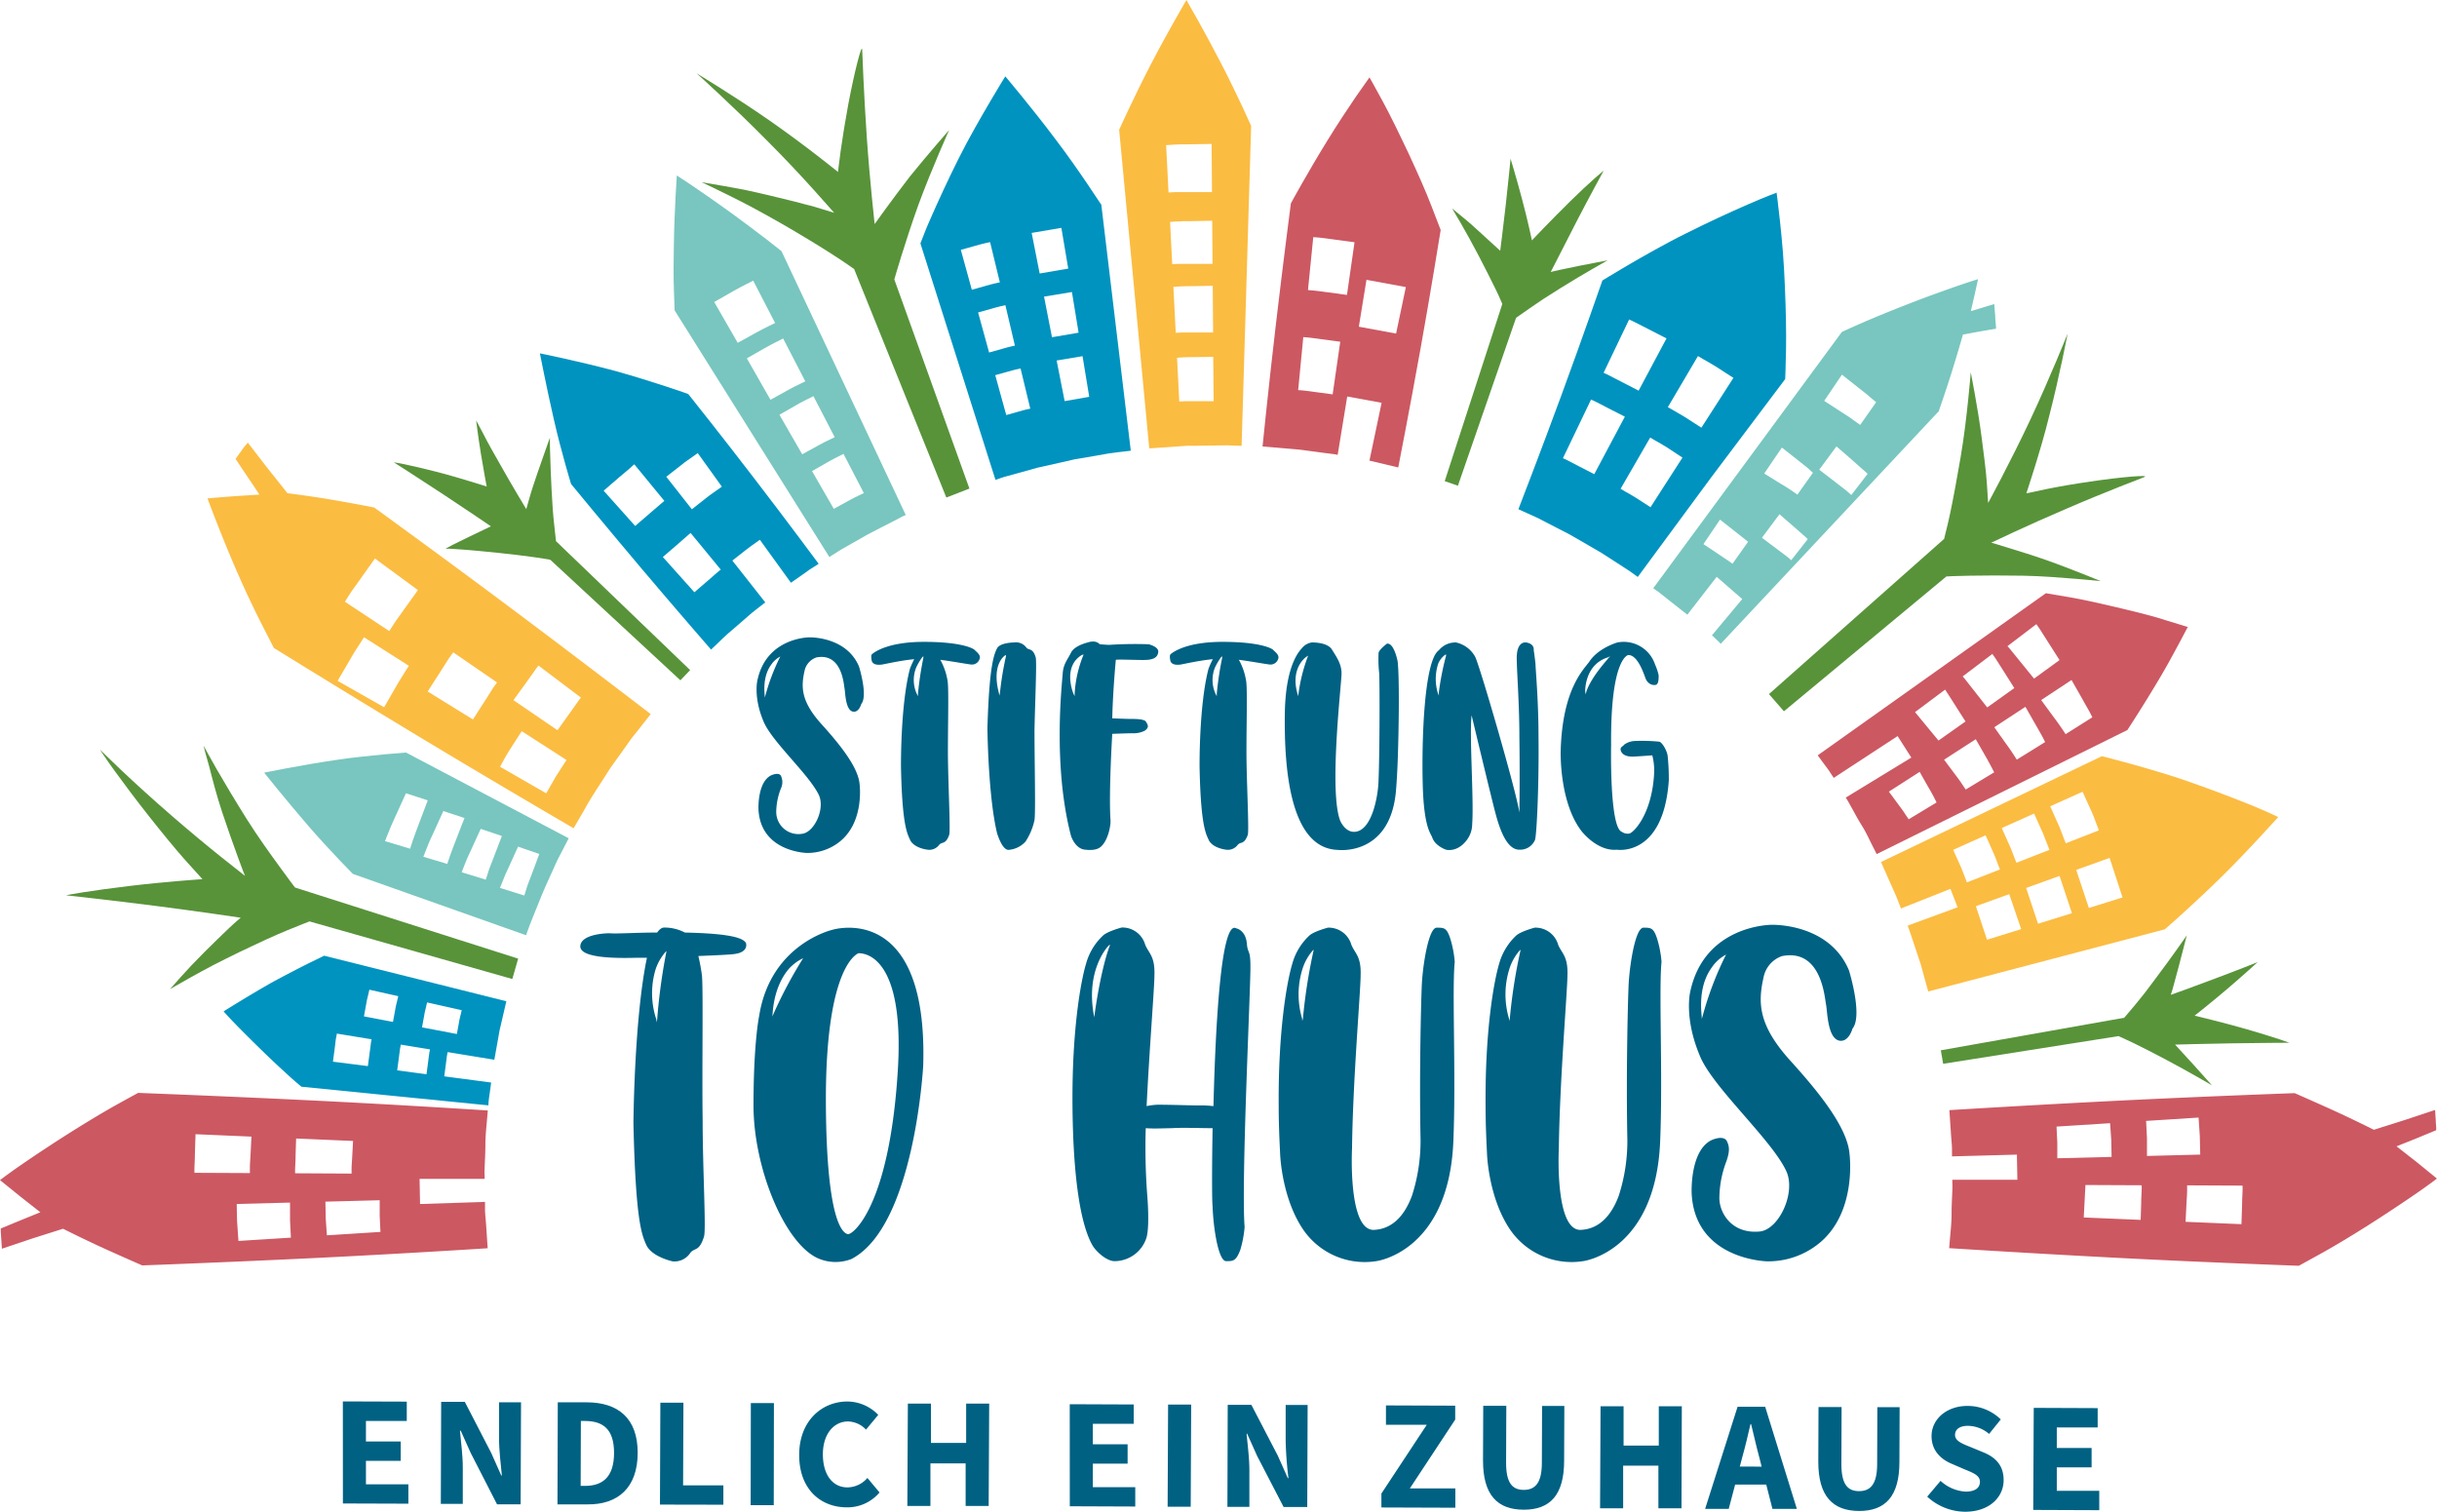
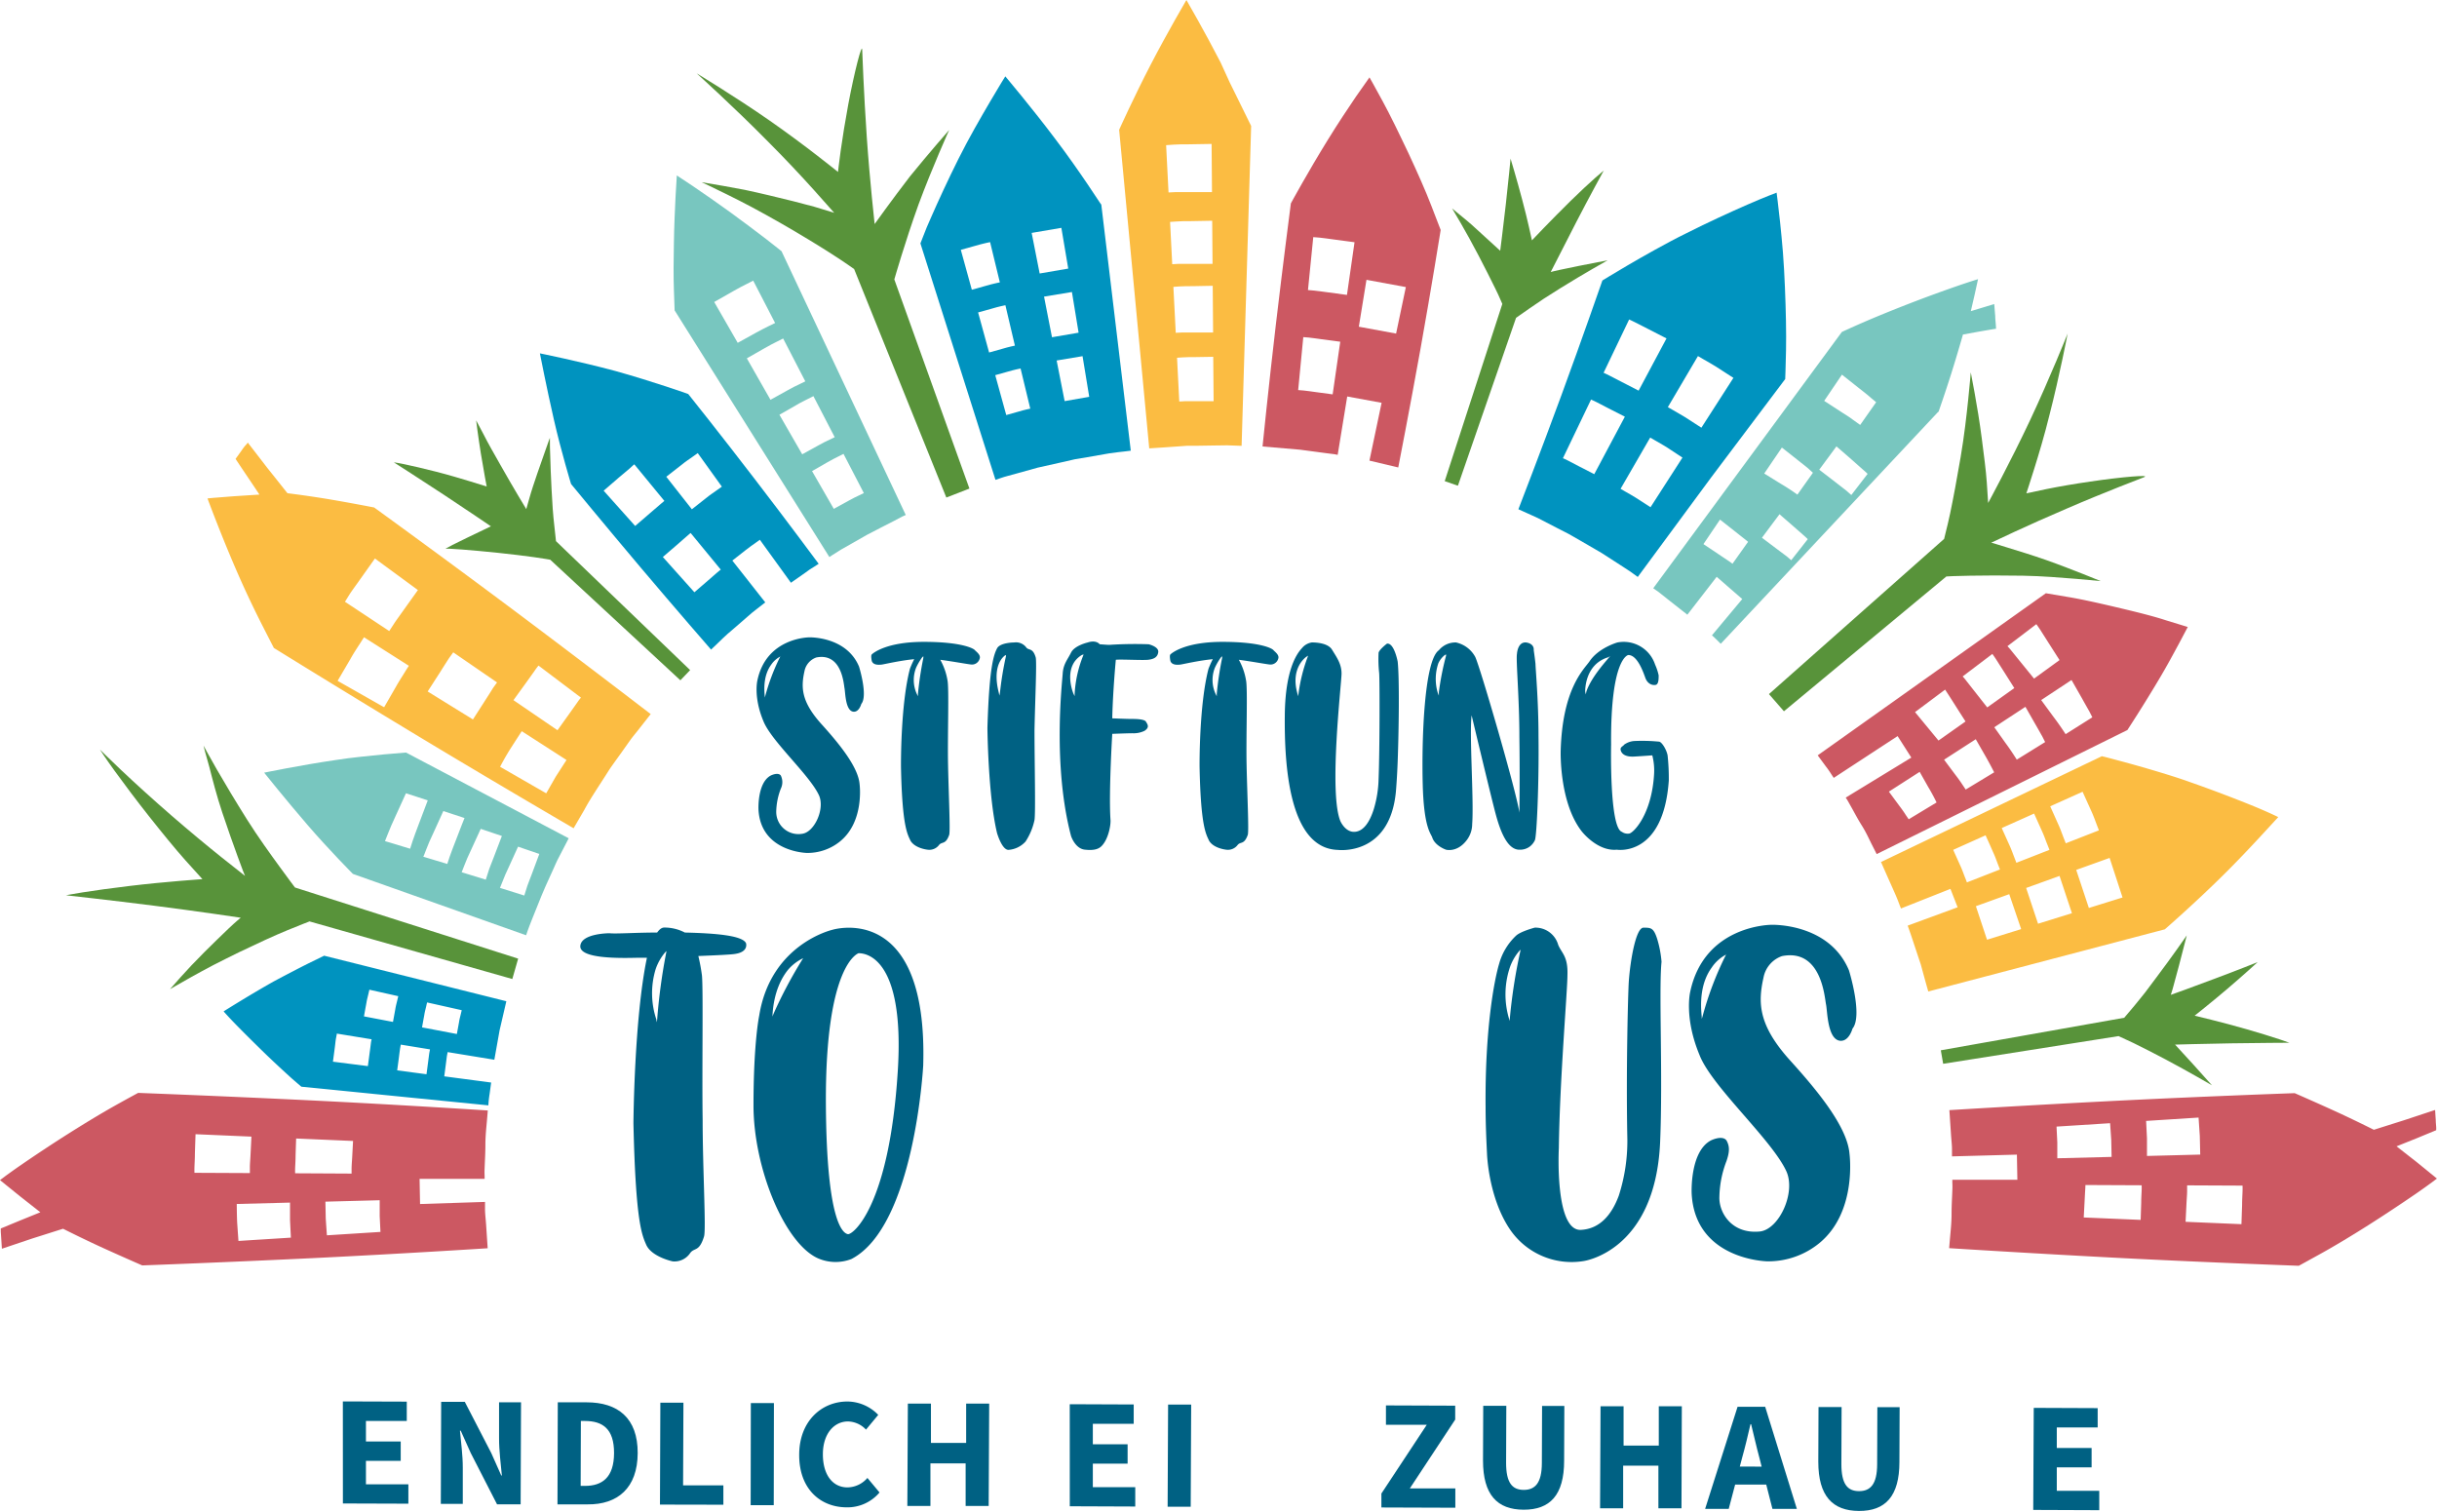
<svg xmlns="http://www.w3.org/2000/svg" id="Ebene_1" data-name="Ebene 1" viewBox="0 0 566.93 351.62">
  <defs>
    <style>.cls-1{fill:#cc5862;}.cls-2{fill:#fbbc42;}.cls-3{fill:#78c6bf;}.cls-4{fill:#0093bf;}.cls-5{fill:#58933a;}.cls-6{fill:#006183;}</style>
  </defs>
  <path class="cls-1" d="M478.42,262.07l.18,3.69v3.68l12.63-.32-.08-3.93c-.13-1.95-.27-3.91-.27-3.91l-12.46.79Zm20.84-1.32.2,4.07c0,2,0,4.08,0,4.08l12.39-.32-.1-4.31c-.14-2.15-.29-4.3-.29-4.3l-12.21.78Zm-14.12,14.87s0,.47-.05,1.18-.09,1.66-.14,2.61l-.2,3.8,13.24.56s.07-2,.13-4c0-1,.07-2,.1-2.78s0-1.27,0-1.27l-13.1-.06Zm23.66.12s0,.53,0,1.32-.1,1.86-.15,2.92l-.21,4.24,13,.55s.07-2.24.15-4.48c0-1.12.07-2.25.1-3.09s0-1.4,0-1.4l-12.82-.06ZM454.1,269s0-.67,0-1.68-.17-2.35-.25-3.7l-.36-5.38S473.53,257,493.62,256s40.2-1.71,40.2-1.71,4.6,2,9.2,4.1,9.22,4.42,9.22,4.42l7.12-2.25,7.13-2.36s.07,1.17.15,2.35c0,.59.08,1.18.1,1.62s0,.74,0,.74l-4.6,1.9-4.62,1.85,4.7,3.68,4.69,3.82-1.33,1c-.85.62-2.05,1.49-3.56,2.53-3,2.06-7,4.73-11,7.27s-8,4.94-11.11,6.66-5.14,2.84-5.14,2.83-20.36-.73-40.69-1.77-40.64-2.33-40.64-2.33.08-1,.21-2.47.35-3.47.35-5.47.13-4,.18-5.47a16.15,16.15,0,0,0,0-1.81c0-.44,0-.69,0-.69h15.13l-.11-5.85L454.1,269Z" />
  <path class="cls-2" d="M125.28,154.83a13.91,13.91,0,0,0-.93,1.24c-.54.77-1.27,1.78-2,2.8l-2.9,4,10.24,7,2.72-3.8,1.86-2.62a12.09,12.09,0,0,1,.88-1.17l-9.88-7.46Zm-3.9,15.26s-1.31,2-2.63,4.07-2.41,4.21-2.41,4.21l10.73,6.17,2.25-3.93,2.47-3.82-10.41-6.7Zm-32-5.6,2.8-4.86c.68-1.22,1.46-2.39,2-3.28s.94-1.47.94-1.47l-10.44-6.64-1,1.56c-.6.93-1.42,2.16-2.14,3.46l-3,5.12,10.77,6.11Zm10.11-3.64,10.53,6.51s1.39-2.15,2.77-4.31c.69-1.07,1.39-2.15,1.9-3l.94-1.3-10.19-7-1,1.38c-.55.86-1.29,2-2,3.15l-2.94,4.56Zm-8.94-14.06,1-1.53c.58-.92,1.46-2.08,2.29-3.27l3.38-4.73-10-7.34-3.55,5c-.88,1.26-1.81,2.48-2.42,3.45l-1,1.61,10.32,6.83Zm60.82,19.33-3.1,3.95c-.47.58-1,1.22-1.51,1.9l-1.57,2.21c-1.07,1.54-2.28,3.15-3.41,4.8-2.13,3.4-4.41,6.7-5.82,9.36l-2.52,4.33s-17.57-10.23-35-20.73-34.73-21.21-34.73-21.21-1.07-2.08-2.66-5.2-3.69-7.45-5.58-11.77c-3.8-8.62-7.2-17.81-7.2-17.81s.74-.09,1.89-.18l4.19-.33,6-.39S59,113,57.59,110.92s-2.79-4.17-2.79-4.17l1.38-1.92c.33-.48.7-1,1-1.3s.46-.58.46-.58l4.56,5.91c2.34,2.93,4.67,5.87,4.67,5.87s5.07.62,10.17,1.49,10,1.83,10,1.83,16.27,11.78,32.35,23.81,32,24.26,32,24.26Z" />
  <path class="cls-3" d="M99.51,186.18l-5.07-1.65-2.52,5.53c-.64,1.38-1.26,2.77-1.66,3.84l-.7,1.76,5.85,1.77s.22-.71.57-1.78.89-2.46,1.41-3.86l2.12-5.61Zm8.55,4.11-4.93-1.62-2.4,5.28c-.62,1.31-1.21,2.63-1.58,3.66s-.67,1.68-.67,1.68l5.57,1.68s.22-.68.56-1.69.87-2.33,1.38-3.67c1-2.66,2.07-5.32,2.07-5.32Zm8.7,4.18-4.93-1.66s-1.15,2.51-2.29,5c-.59,1.25-1.16,2.51-1.51,3.48l-.63,1.61,5.61,1.73.52-1.62c.28-1,.82-2.22,1.29-3.48l1.94-5.08Zm8.7,4.18-4.94-1.7s-1.09,2.38-2.17,4.77c-.56,1.18-1.1,2.38-1.43,3.3l-.61,1.52,5.66,1.78.48-1.53c.26-.93.77-2.11,1.21-3.31l1.8-4.83Zm-31-23.59L132.3,195l-1.77,3.42c-.27.52-.56,1.07-.86,1.66s-.56,1.24-.86,1.9c-.59,1.32-1.24,2.72-1.87,4.12s-1.2,2.84-1.74,4.18l-1.47,3.66c-.46,1.07-.75,2-1,2.62l-.34,1L82.1,203.29s-5.5-5.52-10.56-11.39-10.09-12.16-10.09-12.16S69.87,178,78,176.81l3-.43,3-.35,5.28-.54,5.1-.43Z" />
  <path class="cls-1" d="M88.51,286.57l-.18-3.68V279.2l-12.63.33.08,3.92c.13,2,.27,3.91.27,3.91l12.46-.79ZM67.67,287.9l-.2-4.08c0-2,0-4.07,0-4.07l-12.39.32s0,2.15.09,4.3l.3,4.3,12.21-.77ZM81.79,273s0-.48,0-1.19.09-1.66.14-2.61l.2-3.79-13.24-.57s-.07,2-.13,4.05c0,1-.07,2-.1,2.78s0,1.26,0,1.26l13.1.07Zm-23.66-.12s0-.53,0-1.33.1-1.85.15-2.91c.11-2.12.21-4.24.21-4.24l-13-.56s-.08,2.24-.15,4.49c0,1.12-.07,2.24-.1,3.08s0,1.41,0,1.41l12.82.06Zm54.7,6.73s0,.67,0,1.68.17,2.35.26,3.69l.36,5.39s-20.07,1.29-40.16,2.27-40.2,1.72-40.2,1.72-4.6-2-9.21-4.1-9.21-4.43-9.21-4.43l-7.13,2.26L.44,290.48l-.15-2.36-.11-1.61c0-.45,0-.74,0-.74l4.6-1.9L9.39,282l-4.7-3.69L0,274.52l1.33-1c.85-.61,2.05-1.49,3.56-2.52,3-2.07,7-4.74,11-7.27s8-4.94,11.1-6.67,5.15-2.83,5.15-2.83S52.51,255,72.84,256s40.64,2.32,40.64,2.32-.08,1-.21,2.48-.35,3.46-.35,5.46-.13,4-.18,5.48a16,16,0,0,0,0,1.8c0,.44,0,.69,0,.69l-15.13,0,.11,5.85,15.12-.49Z" />
  <path class="cls-4" d="M85.94,230.18s-.09.39-.23,1-.35,1.34-.47,2.13c-.29,1.56-.57,3.12-.57,3.12l6.75,1.29s.28-1.51.55-3c.12-.76.33-1.5.46-2.06s.22-.93.22-.93l-6.71-1.5Zm13.42,3s-.09.36-.21.9-.33,1.25-.44,2c-.27,1.46-.53,2.91-.53,2.91l8.1,1.54s.26-1.39.51-2.78c.1-.7.3-1.38.42-1.9l.2-.86-8-1.79Zm-21,7.33s-.07.4-.19,1-.18,1.41-.29,2.22c-.21,1.62-.43,3.24-.43,3.24L85.58,248s.21-1.55.41-3.1c.11-.78.21-1.55.28-2.14s.18-1,.18-1l-8.14-1.33ZM93.24,243l-.17.92c-.08.57-.18,1.32-.27,2.07l-.4,3,6.82.9L99.6,247c.09-.72.19-1.44.26-2l.17-.89L93.24,243ZM75.38,222.31l42.41,10.6s-.78,3.38-1.57,6.77L115,246.52l-10.86-1.78-.17.87c-.07.53-.16,1.24-.25,1.94-.18,1.42-.37,2.83-.37,2.83l10.91,1.44-.36,2.65a24,24,0,0,0-.29,2.66l-43.5-4.34-.82-.7c-.51-.45-1.29-1.09-2.12-1.87-1.71-1.55-4-3.67-6.25-5.87s-4.52-4.45-6.2-6.18-2.7-2.9-2.7-2.9,5.82-3.68,11.57-6.92c3-1.61,5.94-3.13,8.15-4.24l3.68-1.8Z" />
  <path class="cls-3" d="M175.23,65.28l-1.44.74c-.87.44-2,1-3.14,1.67l-4.5,2.56,5.47,9.5,4.32-2.39c1.06-.61,2.18-1.13,3-1.55l1.38-.67-5.1-9.86Zm7,13.44-1.35.68c-.81.42-1.9.94-2.94,1.56l-4.2,2.4L179.24,93l4-2.22c1-.58,2-1.06,2.81-1.44l1.29-.63-5.17-10Zm7,13.43-1.26.64c-.75.38-1.77.86-2.73,1.45l-3.92,2.24,5.3,9.2,3.74-2.06c.93-.54,1.9-1,2.62-1.34l1.2-.58-4.95-9.55Zm7,13.43-1.16.59c-.7.36-1.64.8-2.54,1.34l-3.62,2.08,5.06,8.78,3.46-1.9c.85-.5,1.75-.91,2.41-1.23l1.12-.54-4.73-9.12ZM181.85,58.52l28.86,61.28-.8.35-2,1.06c-1.68.89-4,2-6.21,3.2l-6.08,3.46c-1.62,1-2.68,1.71-2.68,1.71l-36-57.38s-.07-2-.17-4.87-.09-6.79,0-10.7c.12-7.8.68-15.82.68-15.82l4,2.66c2.38,1.61,5.5,3.78,8.56,6s6,4.45,8.24,6.16c1.1.84,2,1.56,2.66,2.09l1,.81Z" />
  <path class="cls-4" d="M167.94,113.22l-5.62-7.82-1.16.83c-.7.5-1.66,1.12-2.54,1.85L155,110.9l5.95,7.57,3.43-2.7c.84-.69,1.76-1.28,2.42-1.76l1.11-.79ZM147.58,108s-.47.36-1.13,1L144,111.06l-3.57,3.09,7.33,8.2,3.4-2.93,2.33-2c.62-.56,1.07-.89,1.07-.89l-7-8.52Zm13.07,16s-.43.32-1,.85l-2.21,1.93-3.24,2.79,7.34,8.2,3.05-2.63,2.09-1.82c.56-.51,1-.81,1-.81l-7-8.51ZM184,135.56l-7.23-10-1,.72c-.61.45-1.46,1-2.23,1.63l-3.17,2.49,7.66,9.73-2.06,1.6c-1.26.93-2.77,2.38-4.38,3.73-.79.67-1.58,1.36-2.33,2s-1.37,1.31-1.95,1.84l-1.89,1.81s-8.28-9.5-16.42-19.14-16.15-19.38-16.15-19.38-2.27-7.42-4-15S125.6,82.2,125.6,82.2s9.1,1.83,17.63,4.12c4.34,1.21,8.6,2.56,11.72,3.58s5.16,1.76,5.16,1.76l4.82,6.08c2.89,3.67,6.73,8.59,10.52,13.53,7.59,9.87,15,19.88,15,19.88l-1,.65-1.06.66-1.16.84L184,135.56Z" />
  <path class="cls-5" d="M225.52,113.65,208.05,65s2.45-8.6,5.63-17.43c3.18-8.6,7.13-17.33,7.13-17.33s-4.76,5.41-9.11,10.78c-4.32,5.61-8.23,11.1-8.23,11.1s-1.12-10-1.82-20.11-1.07-20.35-1.07-20.35c0-2-1.84,5.11-3.25,12.66C196.62,28.15,196,32,195.58,35s-.63,5-.63,5-1.9-1.54-4.84-3.81-7-5.31-11.05-8.13c-8.15-5.67-17-11-17-11s8.61,7.76,16.57,15.84c4,4,7.85,8.12,10.72,11.31s4.71,5.29,4.71,5.29l-4.67-1.42c-2.8-.78-6.56-1.71-10.43-2.63-1.92-.45-3.89-.91-5.72-1.29l-5-.92-5-.85s2.38,1.11,5.86,2.83c1.74.86,3.75,1.87,5.87,3s4.4,2.41,6.62,3.67c4.45,2.55,8.74,5.17,11.88,7.18s5.23,3.52,5.23,3.52l21.45,53.15,5.32-2.07Z" />
  <path class="cls-5" d="M158.28,158.25,128,130.2s-1.51-.27-3.77-.59-5.23-.68-8.28-1-6.13-.6-8.47-.78c-1.18-.09-2.13-.14-2.8-.18l-1.06,0,1.62-.88,3.67-1.8,5.29-2.54s-5.5-3.75-11.07-7.42-11.21-7.27-11.21-7.27c-1.55-.59,3.91.55,9.59,2,2.83.72,5.82,1.62,8,2.28l3.71,1.15s-.72-3.77-1.35-7.64-1.1-7.74-1.1-7.74l1.73,3.26c1,2,2.46,4.54,3.93,7.13,2.92,5.19,6,10.25,6,10.25s.3-1,.74-2.6,1.12-3.61,1.82-5.67l2-5.71.67-1.9c.16-.46.27-.71.27-.71s0,.37,0,1,0,1.64.06,2.79c.06,2.31.17,5.35.33,8.34.09,1.49.18,3,.26,4.37s.25,2.72.36,3.84l.4,3.7,31.21,30-2.23,2.33Z" />
  <path class="cls-5" d="M119.19,227.74,72,214.34s-2.06.79-5.16,2.06-7.08,3.12-11.17,5.08c-2,1-4.08,2-6,3s-3.61,1.94-5.12,2.77c-3,1.68-5,2.85-5,2.85L42,227.33l2.54-2.76c.93-1,2-2,3-3.08,2.09-2.07,4.16-4.09,5.72-5.57S56,213.48,56,213.48s-10.13-1.52-20.22-2.8-20.26-2.4-20.26-2.4c-.71.06.9-.25,3.72-.7s6.81-1,11-1.5c8.3-1,16.85-1.57,16.85-1.57s-1.6-1.74-4-4.43-5.34-6.31-8.34-10.09-5.89-7.66-8.06-10.64-3.45-5-3.45-5,2,2,5.06,4.89,7.28,6.73,11.51,10.4,8.52,7.22,11.76,9.81S57,203.75,57,203.75l-.5-1.24c-.3-.79-.72-1.93-1.22-3.29-1-2.73-2.32-6.45-3.59-10.26s-2.25-7.63-3-10.57l-1-3.57c-.23-.88-.34-1.37-.34-1.37s.28.55.83,1.52l2.25,4c1.88,3.26,4.43,7.52,7,11.61s5.52,8.15,7.64,11.07,3.55,4.8,3.55,4.8L120.54,223l-1.35,4.71Z" />
  <path class="cls-4" d="M246.91,53,240,54.18l1.86,9.44,6.65-1.14L246.91,53Zm2.45,14.93L242.88,69l1.85,9.45,6.19-1.06-1.56-9.5Zm2.45,14.93-6,1,1.86,9.45,5.72-1-1.56-9.5ZM230.33,56.32s-1.73.35-3.42.85l-3.39.95,2.56,9.28,3.25-.91c1.61-.48,3.27-.81,3.27-.81l-2.27-9.36ZM233.89,71s-1.61.32-3.18.8l-3.17.88L230.1,82l3-.84c1.5-.46,3-.76,3-.76L233.89,71Zm3.57,14.71s-1.5.29-3,.74l-2.93.82,2.56,9.28,2.78-.78c1.39-.43,2.81-.71,2.81-.71l-2.26-9.35Zm18.73-38.21,6.87,57.34-1.38.17c-.88.12-2.14.21-3.63.45l-5.1.89-2.87.48-2.93.67-5.76,1.29-5,1.39c-1.44.41-2.67.7-3.5,1l-1.31.44-17.46-55,.67-1.71c.22-.55.49-1.21.79-2l1.08-2.48c1.59-3.63,3.84-8.52,6.3-13.45s5.18-9.59,7.3-13.22c1.06-1.81,2-3.34,2.61-4.38l1-1.61s6.15,7.26,11.68,14.63c2.77,3.64,5.45,7.49,7.39,10.35l3.19,4.78Z" />
  <path class="cls-1" d="M324.79,77.55l2.26-10.77-9.16-1.69L316.11,76l8.68,1.6Zm-9.68-21.2s-2.39-.33-4.79-.64c-1.2-.16-2.4-.34-3.31-.43l-1.5-.12-1.23,12.31,1.43.12c.85.08,2,.26,3.11.4l4.53.61,1.76-12.25Zm-3.33,23.14-4.29-.57c-1.07-.14-2.14-.31-2.95-.39l-1.35-.11L302,90.74l1.26.1c.76.07,1.76.23,2.76.36l4,.54,1.77-12.25Zm6.8,27.67,2.83-13.46-8-1.47-2.22,13.58-.74-.15-2-.25-6-.8-8.74-.75s1.43-14.15,3.09-28.29,3.5-28.26,3.5-28.26,4.05-7.45,8.64-14.85c2.27-3.69,4.64-7.24,6.47-9.94L318.59,18s1.24,2.17,3,5.43L323,26.1l1.51,3c1,2.09,2.11,4.32,3.15,6.54,2.07,4.46,4,8.78,5.32,12.23s2.17,5.63,2.17,5.63-2.22,13.87-4.7,27.68-5.17,27.56-5.17,27.56l-6.7-1.59Z" />
-   <path class="cls-2" d="M281.86,33.48l-5.29.09c-1.33,0-2.65,0-3.64.08l-1.65.12.56,11,1.58-.08c.95,0,2.21,0,3.48,0l5.05,0-.09-11.19ZM282,51.35l-4.91.09c-1.22,0-2.45,0-3.37.08l-1.52.1.5,9.84,1.46-.08c.88,0,2.06,0,3.23,0h4.69l-.08-10Zm.11,15.13-4.57.09c-1.14,0-2.29,0-3.14.06l-1.43.1.55,10.69,1.35-.07c.82,0,1.91,0,3,0h4.34l-.09-10.86ZM282.24,83l-4.21.07c-1.06,0-2.11,0-2.9.06l-1.31.09.52,10.18,1.25-.07c.75,0,1.74,0,2.74,0h4L282.24,83Zm8.82-53.7-2.22,74.41-3.35-.12c-2,0-4.7.09-7.39.11l-2,0-1.94.14-3.44.24-3.37.22-7-74.11s3.41-7.58,7.36-15.19S276,0,276,0s4.2,7.24,7.94,14.5c1.89,3.59,3.68,7.38,5,10.15l2.12,4.64Z" />
+   <path class="cls-2" d="M281.86,33.48l-5.29.09c-1.33,0-2.65,0-3.64.08l-1.65.12.56,11,1.58-.08c.95,0,2.21,0,3.48,0l5.05,0-.09-11.19ZM282,51.35l-4.91.09c-1.22,0-2.45,0-3.37.08l-1.52.1.5,9.84,1.46-.08c.88,0,2.06,0,3.23,0h4.69l-.08-10Zm.11,15.13-4.57.09c-1.14,0-2.29,0-3.14.06l-1.43.1.55,10.69,1.35-.07c.82,0,1.91,0,3,0h4.34l-.09-10.86ZM282.24,83l-4.21.07c-1.06,0-2.11,0-2.9.06l-1.31.09.52,10.18,1.25-.07c.75,0,1.74,0,2.74,0h4L282.24,83Zm8.82-53.7-2.22,74.41-3.35-.12c-2,0-4.7.09-7.39.11l-2,0-1.94.14-3.44.24-3.37.22-7-74.11s3.41-7.58,7.36-15.19S276,0,276,0s4.2,7.24,7.94,14.5l2.12,4.64Z" />
  <path class="cls-1" d="M457.3,183.66l6.61-4s-1-2-2.09-3.88l-2.19-3.82-7.37,4.76,2.57,3.44c.66.85,1.29,1.73,1.72,2.4l.75,1.12ZM444,190.6l6.51-3.93s-.87-1.84-1.93-3.58l-2-3.54-7.16,4.6,2.35,3.19c.6.79,1.18,1.6,1.57,2.23l.68,1Zm19.94-21.43,2.66,3.74c1.37,1.84,2.57,3.8,2.57,3.8l6.6-4.09-.66-1.31c-.44-.76-1-1.79-1.6-2.81l-2.33-4.08-7.24,4.75Zm-13,3.11,6.31-4.45s-1.19-1.85-2.37-3.71c-.59-.93-1.18-1.86-1.63-2.55s-.75-1.15-.75-1.15l-7,5.23,5.47,6.63Zm5.66-14.91a13.45,13.45,0,0,1,.91,1.1l1.95,2.48,2.84,3.61,6.3-4.5-2.53-4-1.74-2.73c-.48-.73-.84-1.21-.84-1.21l-6.89,5.22Zm17.13-12.18L467,150.31a15,15,0,0,1,1,1.16l2.11,2.6,3.08,3.79,5.93-4.31-2.68-4.2-1.83-2.88c-.52-.78-.89-1.28-.89-1.28Zm8.17,13-7.05,4.66,2.88,3.93c1.49,1.95,2.8,4,2.8,4l6.22-3.92-.7-1.38c-.46-.81-1.08-1.89-1.69-3l-2.46-4.31Zm13.07,11.6-58.39,28.89s-.42-.84-1.06-2.09-1.41-3-2.4-4.56-1.85-3.25-2.55-4.47c-.35-.61-.62-1.13-.84-1.48l-.35-.54,15.26-9.31-3.19-5-14.86,9.72-.56-.84a19.76,19.76,0,0,0-1.26-1.81l-1.91-2.59L475.94,138l5.14.87c3.15.52,7.16,1.42,11.31,2.4s8.36,2,11.4,3l5.16,1.58-2.05,3.87c-1.26,2.32-2.85,5.31-4.67,8.34-3.56,6-7.3,11.72-7.3,11.72Z" />
  <path class="cls-3" d="M430.7,115.13l3.77-4.9s-.42-.43-1.1-1L430.86,107l-3.64-3.16-4,5.42,3.75,2.89,2.58,2,1.13,1Zm-14,15.19,3.85-4.9s-.39-.4-1-.93l-2.28-2-3.3-2.87-4.08,5.47,3.42,2.58,2.37,1.77,1,.86Zm-13.67.83,3.63-5.11s-.39-.34-1-.81l-2.25-1.78-3.28-2.58-3.85,5.7,3.39,2.27L402,130.4c.33.21.58.4.76.53l.28.22Zm11.47-27-4.08,6,3.89,2.41c2,1.16,3.83,2.5,3.83,2.5l3.61-5.09-1.1-1c-.66-.57-1.59-1.26-2.5-2l-3.65-2.88Zm14-17-4.13,6.1,4.22,2.74,1.56,1,1.31.94,1.28.92,3.72-5.29-1.21-1c-.71-.65-1.72-1.43-2.73-2.22l-4-3.17Zm22.43,8.61-50.63,54-1-1-.71-.68-.33-.29,7.05-8.44-5.95-5.17L392.53,143a3.78,3.78,0,0,0-.33-.28l-.9-.7-2.71-2.13-2.71-2.15-1.28-.9,43.88-59.62s1.92-.9,4.81-2.16,6.76-2.84,10.72-4.38,8-3,11.08-4.07,5.07-1.67,5.07-1.67l-.82,3.73-.86,3.71,5.45-1.65s.11,1.42.23,2.85c0,.71.1,1.42.14,2l.05.89-1.2.19-2.66.46-3.84.7s-1.3,4.59-2.72,9.09-3,9-3,9Z" />
  <path class="cls-4" d="M403.28,87.92l-4.09-2.64c-1-.65-2.11-1.22-2.89-1.69L395,82.83,388,94.71l1.24.71c.74.44,1.75,1,2.72,1.59l3.84,2.48,7.44-11.57Zm-11.91,18.51L387.68,104c-.93-.58-1.9-1.1-2.6-1.52l-1.19-.69L377,113.71l1.1.64c.66.39,1.57.87,2.43,1.42l3.44,2.22,7.44-11.56Zm-3.67-27.7-4.34-2.23-3-1.53c-.81-.42-1.37-.65-1.37-.65l-5.94,12.4s.53.22,1.29.61l2.79,1.44,4.07,2.1,6.48-12.14ZM378,96.93l-3.92-2-2.7-1.4c-.74-.37-1.25-.58-1.25-.58l-6.54,13.64s.48.19,1.16.54l2.49,1.3,3.64,1.87L378,96.93Zm37.26-8.7L398,111.16c-8.52,11.52-17,23.05-17,23.05l-1.12-.81c-.69-.54-1.77-1.17-3-2l-4.31-2.78-5.08-2.95c-.87-.49-1.72-1-2.59-1.48l-2.58-1.32-4.54-2.35-4.55-2.06s5.11-13.19,10-26.5,9.54-26.71,9.54-26.71,2.32-1.44,5.92-3.55c1.8-1.06,3.93-2.27,6.25-3.56s4.85-2.65,7.36-3.88c5-2.53,10.29-4.94,14.31-6.7s6.69-2.74,6.69-2.74.37,2.78.81,6.89c.22,2.06.45,4.44.66,7s.34,5.33.46,8c.23,5.47.34,10.75.26,14.79s-.19,6.69-.19,6.69Z" />
  <path class="cls-2" d="M493.77,208.76l-3-9.19L483,202.36l2.94,8.85,7.88-2.45ZM482,212.43l-2.88-8.67-7.77,2.8,2.77,8.32,7.88-2.45Zm-11.82,3.67L467.42,208l-7.76,2.8,2.59,7.8,7.88-2.45Zm18.08-23s-.22-.56-.54-1.41-.74-2-1.24-3.09l-2-4.42-7.53,3.38,1.9,4.25c.49,1.06.86,2.16,1.19,3l.53,1.36,7.67-3Zm-11.5,4.56-.52-1.33c-.33-.79-.69-1.88-1.17-2.92-.93-2.08-1.87-4.16-1.87-4.16l-7.53,3.37,1.8,4c.46,1,.81,2,1.12,2.8s.49,1.28.49,1.28l7.68-3Zm-11.51,4.56s-.2-.5-.49-1.25-.64-1.77-1.1-2.74c-.87-2-1.75-3.92-1.75-3.92l-7.53,3.38,1.68,3.74c.44.93.76,1.92,1.05,2.63s.46,1.2.46,1.2l7.68-3Zm38.44,13.94-55.11,14.48-.68-2.42-.68-2.48-.38-1.4-.48-1.42c-.63-1.9-1.26-3.81-1.74-5.24s-.83-2.36-.83-2.36l11.62-4.27-1.67-4.28-11.51,4.56s-.27-.68-.66-1.71-1-2.38-1.6-3.72-1.2-2.69-1.64-3.69c-.23-.51-.41-.93-.54-1.23a3.34,3.34,0,0,0-.22-.45l51.39-24.62s.66.15,1.76.44l4.62,1.24c1.91.53,4.17,1.17,6.59,1.9s5.06,1.54,7.57,2.45c5.09,1.78,10.26,3.76,14.16,5.34s6.34,2.79,6.34,2.79l-4,4.35c-2.39,2.58-5.54,5.93-8.85,9.2-6.66,6.58-13.51,12.54-13.51,12.54Z" />
  <path class="cls-5" d="M339.18,112.93l13.51-39,3.19-2.23,3.33-2.26L363.06,67c5.29-3.29,10.93-6.45,10.93-6.45l-6.72,1.31-4.52.94c-1.22.25-2,.48-2,.48s3-5.91,6-11.72,6.2-11.63,6.2-11.63c1.11-1.2-3.21,2.51-7.67,6.9s-8.9,9.08-8.9,9.08-.27-1.19-.67-3-1-4.23-1.62-6.55c-1.24-4.71-2.68-9.46-2.68-9.46s-.51,5.38-1.12,10.75S349,58.33,349,58.33l-5.48-5c-1.38-1.29-2.81-2.47-3.9-3.35l-1.81-1.49s.81,1.36,2,3.4,2.74,4.85,4.2,7.64,2.85,5.56,3.86,7.62c.51,1,.91,1.93,1.18,2.55l.44,1-13.4,41.22,3,1.05Z" />
  <path class="cls-5" d="M415,165.46l37.79-31.36,1.53-.08,4-.1c3.29-.06,7.73-.08,12.26,0s8.95.46,12.38.73l5.73.52-4-1.61c-2.41-.93-5.54-2.18-8.73-3.3s-6.42-2.1-8.79-2.83l-2.85-.88c-.68-.21-1.09-.31-1.09-.31l5.43-2.54c3.26-1.51,7.64-3.47,12.08-5.37,8.85-3.83,18-7.31,18-7.31,1.83-.67-5.2-.08-12.46,1-3.63.52-7.32,1.16-10.16,1.74l-4.72,1s.74-2.23,1.8-5.62,2.45-8,3.58-12.63c2.37-9.21,4.22-18.91,4.22-18.91s-4.1,10.28-8.7,20.07S462.51,117,462.51,117s-.12-1.89-.31-4.72-.69-6.54-1.18-10.36-1.13-7.61-1.65-10.49l-.9-4.82s-.2,2.53-.59,6.25-.93,8.57-1.77,13.48-1.71,9.62-2.45,13.13c-.36,1.75-.75,3.26-1,4.28s-.39,1.61-.39,1.61l-40.75,36.1,3.49,4Z" />
  <path class="cls-5" d="M452.05,247.46l40.8-6.44,3.47,1.61c2.06,1,4.71,2.36,7.42,3.79,5.4,2.86,10.84,6.05,10.84,6.05s-2.16-2.4-4.31-4.81L506,243s6.57-.2,13.15-.3,13.16-.13,13.16-.13c1.62.36-3.8-1.46-9.59-3.13s-12.17-3.17-12.17-3.17,3.73-2.95,7.42-6.08,7.24-6.38,7.24-6.38-5,2-10,3.86l-6.95,2.58L505,231.42l.19-.59c.12-.37.29-.9.45-1.54.35-1.28.81-3,1.27-4.7.91-3.5,1.81-7,1.81-7s-3.52,5.09-7.12,9.85L499,230.91c-.85,1.09-1.72,2.11-2.43,3l-2.4,2.84-42.67,7.57.55,3.17Z" />
  <path class="cls-6" d="M199.84,155.06s2.12,6.78.53,8.69c0,0-.53,2-1.9,1.8-1.8-.31-1.8-4.34-2-5.4s-.63-8.37-6.57-7.21a4.23,4.23,0,0,0-2.75,3.18c-.85,3.82-.74,7.1,3.92,12.29,4.13,4.56,8.58,10,8.9,14,0,0,1.16,8.58-4.45,13.24a12,12,0,0,1-7.84,2.76s-10.7-.21-11.23-10.07c0,0-.32-6.25,2.86-7.94,0,0,1.69-.85,2.33,0a3.47,3.47,0,0,1,0,3.07,15.56,15.56,0,0,0-1.06,5.3,5.16,5.16,0,0,0,6,5.19c2.86-.32,5.4-5.83,3.92-9-2.23-4.77-11.13-12.61-12.93-17.27-2.33-5.61-1.37-9.43-1.37-9.43,2.11-10,12.07-10,12.07-10S196.88,148,199.84,155.06Zm-18.22-2.43-.11.1a5.88,5.88,0,0,0-2.12,1.91c-1.69,2.33-1.69,5.3-1.48,7.31v.32L178,162a48.63,48.63,0,0,1,3.49-9.22Z" />
  <path class="cls-6" d="M226.8,151.26c.42.42,1.39,1.11,1.11,1.94a1.86,1.86,0,0,1-1.81,1.39c-.55,0-4.16-.69-7.36-1.11a14.62,14.62,0,0,1,1.67,4.73c.41,1.8,0,12.92.14,19.72s.55,15.29.27,16.26c-.83,2.36-1.66,1.53-2.36,2.36a2.82,2.82,0,0,1-2.64,1.11s-2.91-.27-4-2.08c-.69-1.53-1.94-3.2-2.22-17.23,0,0-.14-14.31,2.08-22.78,0,0,.42-1.12,1-2.23-3.06.28-6.67,1.11-7.51,1.25-1.11.14-2.08,0-2.36-.83,0,0-.28-1.25,0-1.53s3.34-2.92,12.09-2.92S226.52,150.84,226.8,151.26Zm-12,1.39-.28.27a14.56,14.56,0,0,0-1.39,2.37,7.79,7.79,0,0,0,.14,6.11l.28.56v-.56a79.13,79.13,0,0,1,1.25-8.34Z" />
  <path class="cls-6" d="M231.94,193.77c-2.09-8.75-2.23-24.45-2.23-24.45.42-14.45,1.53-17.09,2.23-18.48s4-1.39,4-1.39a3,3,0,0,1,2.77,1.11c.56.84,1.53,0,2.23,2.36.28,1.12-.14,9.87-.28,17,0,6.94.28,19.17,0,20.84a14.81,14.81,0,0,1-2.08,5,5.92,5.92,0,0,1-4,1.94C233.05,197.66,231.94,193.77,231.94,193.77Zm.41-32.65.14.7.14-.7a74.58,74.58,0,0,1,1.39-8.47v-.28l-.28.14C233.6,152.65,230.69,154.59,232.35,161.12Z" />
  <path class="cls-6" d="M255.83,149.87s1.81.14,2.22.14a91.11,91.11,0,0,1,9.17-.14s2.37.55,2.23,1.81-1.12,1.66-2.37,1.8-6.53-.14-7.5,0c0,0-.69,7.23-.83,13.62,0,0,3.33.14,4.31.14s2.91,0,3.47.55c.42.7,1,1.39-.28,2.22a5.81,5.81,0,0,1-2.78.56c-1.11,0-4.72.14-4.72.14s-.83,13.62-.42,19.87c.14,1.11-.41,4.58-2.08,6.25-.84.83-2.09,1-3.75.83-2.37-.14-3.34-3.19-3.34-3.19-4.31-16.4-2.08-35.57-1.94-37.79s1.11-3.2,1.94-4.87,3.89-2.36,3.89-2.36S254.86,148.76,255.83,149.87Zm-3.75,2.36-.42.14c-4.58,2.78-1.94,9-1.94,9l.28.56v-.56a27.93,27.93,0,0,1,1.94-8.75Z" />
  <path class="cls-6" d="M296.26,151.26c.41.42,1.38,1.11,1.11,1.94a1.86,1.86,0,0,1-1.81,1.39c-.55,0-4.17-.69-7.36-1.11a14.6,14.6,0,0,1,1.66,4.73c.42,1.8,0,12.92.14,19.72s.56,15.29.28,16.26c-.83,2.36-1.67,1.53-2.36,2.36a2.82,2.82,0,0,1-2.64,1.11s-2.92-.27-4-2.08c-.69-1.53-1.94-3.2-2.22-17.23,0,0-.14-14.31,2.08-22.78,0,0,.42-1.12,1-2.23-3.05.28-6.67,1.11-7.5,1.25-1.11.14-2.08,0-2.36-.83,0,0-.28-1.25,0-1.53s3.33-2.92,12.09-2.92S296,150.84,296.26,151.26Zm-11.95,1.39-.28.27a14.56,14.56,0,0,0-1.39,2.37,7.74,7.74,0,0,0,.14,6.11l.28.56v-.56a76.28,76.28,0,0,1,1.25-8.34Z" />
  <path class="cls-6" d="M298.89,166.26c.14-12.22,3.75-15.14,4.17-15.7a3.74,3.74,0,0,1,2.08-1.11s3.62-.14,4.73,1.67,2.22,3.33,2.22,5.56-3,27.65-.28,34.31c0,0,1.12,2.64,3.34,2.51s3.61-2.64,4.44-5.28a26.29,26.29,0,0,0,1.12-7.09c.27-6.81.27-23.06.13-24.59a29.72,29.72,0,0,1-.13-4.73c.27-.83,1.94-2.08,1.94-2.08,1.67-.28,2.5,4.17,2.5,4.17.42,3.89.28,15.56,0,23.2-.14,3.89-.41,7-.41,7-1.39,15.14-13.48,13.61-13.48,13.61C300,197.39,298.75,178.49,298.89,166.26Zm5.42-13.75-.42.28s-3.75,2.5-2.08,8.47l.14.7.14-.7a38.45,38.45,0,0,1,2.08-8.34Z" />
  <path class="cls-6" d="M336.4,197.66s-2.5-.83-3.19-2.78c-.28-1-1.95-2.08-2.23-12.22s.28-29,3.75-31.4a5,5,0,0,1,4-1.81,6.73,6.73,0,0,1,4.45,3.34c1.11,2.22,9.72,31.81,10.28,36.26,0,0,.14-7.92,0-17.65,0-9-.83-17.92-.56-19.31,0,0,.14-2.78,2.09-2.64,0,0,1.94.14,1.81,1.81,0,0,.27,1.8.41,3.19,0,1,.7,8.48.7,16.82.14,11-.42,23.34-.84,24.17a3.88,3.88,0,0,1-1.25,1.53,3.76,3.76,0,0,1-2.22.69c-2.92.14-4.59-4.3-5.7-8.47s-5.55-22.79-5.55-22.79c-.56,4.59.55,19.73.13,25.29a6.21,6.21,0,0,1-1.38,3.89C338.9,198.36,336.4,197.66,336.4,197.66Zm0-45.43-.28.14a5.16,5.16,0,0,0-1.52,1.94,11.36,11.36,0,0,0-.14,6.81l.27.7V161a65.16,65.16,0,0,1,1.67-8.47Z" />
  <path class="cls-6" d="M387.94,175.71a50.52,50.52,0,0,1,.28,5.84c-1.25,17.92-12.09,16.11-12.09,16.11-4.58.42-8.19-4.3-8.19-4.3-5.28-6.81-4.87-18.76-4.87-18.76.42-14.31,5.28-18.76,6.67-20.7,2.09-3.2,6.53-4.45,6.53-4.45a7.69,7.69,0,0,1,8.76,5.14,12.42,12.42,0,0,1,.83,2.5c0,.84,0,2.09-.69,2.23s-1.81-.14-2.37-1.53c-.41-1.11-1.8-5.42-4-5.42,0,0-4.16.55-4,20.84,0,0-.42,19.31,2.5,20.29a2.32,2.32,0,0,0,1.66.41c.84,0,5.28-4.17,5.84-13.89a14.29,14.29,0,0,0-.42-4.31s-1.8.14-4.17.28-3.05-.83-3.19-1.53.55-.83.83-1.25a4.65,4.65,0,0,1,2.23-.83,40.55,40.55,0,0,1,5.83.14C386.56,172.52,387.67,174.32,387.94,175.71Zm-13.33-23.06-.56.27c-5.42,1.67-5.28,7.79-5.28,7.93l.14.69.14-.69c1.25-3.62,5.14-7.65,5.14-7.79Z" />
  <path class="cls-6" d="M135,220.09c.17-3,6.78-3,6.78-3,1.66.17,6-.16,11.09-.16.49-.66,1-1.16,1.65-1.16a10.22,10.22,0,0,1,4.8,1.16c6.95.16,13.4.66,14.23,2.48,0,0,.66,2-2.49,2.48-.82.17-4.46.33-8.6.5a43.64,43.64,0,0,1,.83,4.46c.33,2.82,0,22.5.17,33.75,0,11.08.82,25.31.33,27-1.16,3.81-2.32,2.48-3.31,4a4.39,4.39,0,0,1-4,1.82s-4.8-1-6.12-3.8c-1-2.32-2.48-5.13-3-28.29,0,0,.16-24.32,3.14-38.54h-2C144.31,222.9,134.88,223.07,135,220.09Zm17.7,17.2v.5l.17-.5a135.57,135.57,0,0,1,2.15-15.88v-.16l-.17.16a12,12,0,0,0-2.31,4A19.18,19.18,0,0,0,152.74,237.29Z" />
  <path class="cls-6" d="M214.77,247.88s-2,37.39-16.71,45a10.2,10.2,0,0,1-7.77-.17c-7.77-3.47-15-21-15-35.56,0-14.73,1.32-20.85,1.32-20.85,2.65-16.71,17-20,17-20S215.93,209.34,214.77,247.88ZM187,222.74l-.16.16a10.66,10.66,0,0,0-3.48,2.65c-1.49,1.82-3.31,5.13-3.64,10.42v.5l.17-.5a103.48,103.48,0,0,1,6.95-13.07Zm12.74-1s-7.78,2.32-7.61,35.07c.16,28.13,4.14,30.11,5.13,30.28,1.16.16,9.59-6.45,11.58-37.72C210.64,221.74,200.71,221.74,199.72,221.74Z" />
-   <path class="cls-6" d="M289.54,285.43a25.59,25.59,0,0,1-1,5.3c-1,2.64-1.65,2.64-3.3,2.64-1.83,0-3-7.94-3.15-12.73-.16-1.49-.16-8.94,0-18.2-2.15,0-7.61-.17-9.43,0-1.49,0-4.13.16-6.12,0a148.08,148.08,0,0,0,.33,15.38s.66,7.28-.16,10.09a7.82,7.82,0,0,1-7.45,5.46c-1.82,0-4.46-2.31-5.29-4-2.32-4.3-4.3-13.89-4.47-31.92s2-29.45,3.15-33.25a14.06,14.06,0,0,1,4-6.62c1.15-1,4.3-1.82,4.3-1.82a5.5,5.5,0,0,1,5.46,4c.82,2,2.31,2.65,2.15,7.11,0,2.82-1.16,17-1.82,30.44a14.89,14.89,0,0,1,2.64-.33c3.15,0,7.78.17,9.43.17a24.13,24.13,0,0,1,3.48.16c.49-19.52,1.82-43.34,5.29-41.36,0,0,2.15.34,2.48,3.48.17,2.48.83,1.32.83,5.29C291,228.69,288.71,275,289.54,285.43Zm-31.27-65.67-.33.17s-5.46,5.45-3.47,16.21v.49l.16-.49c0-.17,1.32-10.09,3.48-16Z" />
-   <path class="cls-6" d="M303.1,285.93c-5-7.44-5.3-17.54-5.3-17.54-.16-3.3-.33-6.94-.33-10.91-.16-18,2-29.45,3.15-33.25a14.06,14.06,0,0,1,4-6.62c1.15-1,4.3-1.82,4.3-1.82a5.5,5.5,0,0,1,5.46,4c.82,2,2.31,2.65,2.15,7.11,0,3.48-1.82,24.65-2,40.2,0,0-1,19,5,19,4.47-.16,7.28-3.47,8.94-7.94a41.58,41.58,0,0,0,2-13.06c-.33-16.38.17-34.25.33-36.73.33-4.8,1.66-12.74,3.48-12.57,1.65,0,2.31,0,3.14,2.65a25,25,0,0,1,1,5.29c-.66,6.45.33,26.63-.33,42-1.16,25.47-17.86,27.62-17.86,27.62A17.34,17.34,0,0,1,303.1,285.93Zm2.48-65-.17.16a12,12,0,0,0-2.31,4,19.8,19.8,0,0,0-.17,11.91v.5l.17-.5a127.65,127.65,0,0,1,2.48-15.88Z" />
  <path class="cls-6" d="M351.23,285.93c-5-7.44-5.3-17.54-5.3-17.54-.16-3.3-.33-6.94-.33-10.91-.16-18,2-29.45,3.14-33.25a14.14,14.14,0,0,1,4-6.62c1.15-1,4.3-1.82,4.3-1.82a5.49,5.49,0,0,1,5.45,4c.83,2,2.32,2.65,2.15,7.11,0,3.48-1.81,24.65-2,40.2,0,0-1,19,5,19,4.47-.16,7.28-3.47,8.94-7.94a41.58,41.58,0,0,0,2-13.06c-.33-16.38.17-34.25.33-36.73.33-4.8,1.65-12.74,3.47-12.57,1.66,0,2.32,0,3.15,2.65a25,25,0,0,1,1,5.29c-.66,6.45.33,26.63-.33,42-1.16,25.47-17.86,27.62-17.86,27.62A17.33,17.33,0,0,1,351.23,285.93Zm2.48-65-.17.16a12,12,0,0,0-2.31,4,19.8,19.8,0,0,0-.17,11.91v.5l.17-.5a125.6,125.6,0,0,1,2.48-15.88Z" />
  <path class="cls-6" d="M430.13,225.72s3.3,10.58.82,13.56c0,0-.82,3.14-3,2.81-2.82-.49-2.82-6.78-3.15-8.43-.33-1.49-1-13.07-10.25-11.25a6.57,6.57,0,0,0-4.3,5c-1.33,5.95-1.16,11.08,6.12,19.19,6.45,7.11,13.4,15.55,13.89,21.83,0,0,1.82,13.4-6.94,20.68a18.74,18.74,0,0,1-12.25,4.3s-16.7-.33-17.53-15.71c0,0-.5-9.76,4.47-12.41,0,0,2.64-1.32,3.63,0,.83,1.49.67,2.81,0,4.8a24.38,24.38,0,0,0-1.65,8.27c-.17,3.64,2.81,8.77,9.43,8.11,4.47-.5,8.44-9.1,6.12-14.07-3.47-7.44-17.37-19.68-20.18-27-3.64-8.77-2.15-14.72-2.15-14.72,3.31-15.55,18.86-15.55,18.86-15.55S425.5,214.63,430.13,225.72Zm-28.46-3.81-.16.17a9.05,9.05,0,0,0-3.31,3c-2.65,3.64-2.65,8.27-2.32,11.42V237l.17-.49a76.17,76.17,0,0,1,5.46-14.39Z" />
  <path class="cls-6" d="M79.76,326l14.87.05,0,4.5-9.5,0,0,4.77,8.09,0,0,4.5-8.09,0,0,5.47,9.87,0,0,4.5-15.23-.05Z" />
  <path class="cls-6" d="M102.63,326.1l5.5,0L114.28,338l2.33,5.23h.14c-.24-2.51-.66-5.84-.65-8.64l0-8.39,5.11,0-.09,23.74-5.49,0L109.51,338l-2.33-5.19H107c.24,2.62.67,5.8.66,8.6l0,8.42-5.11,0Z" />
  <path class="cls-6" d="M129.76,326.21l6.71,0c7.25,0,11.91,3.65,11.88,11.81s-4.71,12-11.66,11.93l-7,0Zm6.32,19.44c4,0,6.75-1.95,6.77-7.63s-2.69-7.45-6.72-7.47h-1l-.05,15.09Z" />
  <path class="cls-6" d="M153.62,326.3l5.37,0-.08,19.23,9.37,0v4.5L153.53,350Z" />
  <path class="cls-6" d="M174.67,326.38l5.37,0L180,350.13l-5.37,0Z" />
  <path class="cls-6" d="M185.92,338.42c0-7.87,5.26-12.42,11.26-12.4a10.08,10.08,0,0,1,7.13,3.11l-2.85,3.43a5.93,5.93,0,0,0-4.18-1.9c-3.25,0-5.84,2.85-5.85,7.61s2.24,7.72,5.71,7.73a6.23,6.23,0,0,0,4.65-2.2l2.82,3.38a9.77,9.77,0,0,1-7.68,3.46C190.91,350.61,185.89,346.42,185.92,338.42Z" />
  <path class="cls-6" d="M211.2,326.51l5.37,0,0,9.15,8.19,0,0-9.15,5.36,0L230,350.32l-5.36,0,0-9.91-8.19,0,0,9.91-5.37,0Z" />
  <path class="cls-6" d="M248.86,326.65l14.88.06,0,4.5-9.51,0v4.76l8.09,0,0,4.51-8.09,0,0,5.47,9.87,0,0,4.5-15.23-.06Z" />
  <path class="cls-6" d="M271.74,326.74l5.37,0L277,350.5l-5.37,0Z" />
-   <path class="cls-6" d="M285.61,326.79l5.5,0,6.15,11.83,2.33,5.23h.15a86,86,0,0,1-.65-8.64l0-8.39,5.11,0-.09,23.74-5.5,0-6.15-11.86-2.33-5.19H290c.24,2.62.66,5.8.65,8.6l0,8.42-5.11,0Z" />
  <path class="cls-6" d="M321.36,347.43l10.56-16-9.5,0,0-4.5,16.11.06v3.24l-10.55,16,10.58,0,0,4.5-17.2-.06Z" />
  <path class="cls-6" d="M345,339.76l.05-12.74,5.37,0-.05,13.28c0,4.65,1.44,6.27,4.09,6.28s4.22-1.59,4.23-6.24l.05-13.29,5.18,0-.05,12.74c0,8-3.28,11.42-9.42,11.4S345,347.73,345,339.76Z" />
  <path class="cls-6" d="M372.34,327.12l5.36,0,0,9.15,8.19,0,0-9.15,5.36,0-.08,23.74-5.37,0,0-9.91-8.2,0,0,9.91-5.37,0Z" />
  <path class="cls-6" d="M412.33,351l5.68,0-7.37-23.76-6.42,0L396.67,351l5.49,0,1.49-5.65,7.24,0Zm-7.59-9.85.58-2.2c.67-2.37,1.32-5.14,1.9-7.65h.15c.62,2.48,1.24,5.29,1.89,7.67l.56,2.2Z" />
  <path class="cls-6" d="M423,340.05l.05-12.74,5.37,0-.05,13.29c0,4.65,1.44,6.26,4.09,6.27s4.22-1.59,4.23-6.24l.05-13.29,5.18,0-.05,12.74c0,8-3.28,11.43-9.42,11.4S423,348,423,340.05Z" />
-   <path class="cls-6" d="M448.34,348.15l3.1-3.67a9.38,9.38,0,0,0,5.82,2.5c2.24,0,3.34-.87,3.34-2.28s-1.34-2-3.41-2.83l-3.08-1.33c-2.45-1-4.78-3-4.76-6.49,0-3.93,3.54-7.06,8.48-7a11,11,0,0,1,7.62,3.14l-2.72,3.37a7.72,7.72,0,0,0-4.92-1.88c-1.85,0-3,.76-3,2.12s1.55,2,3.62,2.82l3,1.24c2.89,1.18,4.7,3.12,4.68,6.47,0,3.94-3.31,7.35-9,7.33A13.09,13.09,0,0,1,448.34,348.15Z" />
  <path class="cls-6" d="M473.12,327.5l14.87.06v4.5l-9.51,0,0,4.77,8.1,0,0,4.5-8.1,0,0,5.47,9.88,0,0,4.5L473,351.24Z" />
</svg>